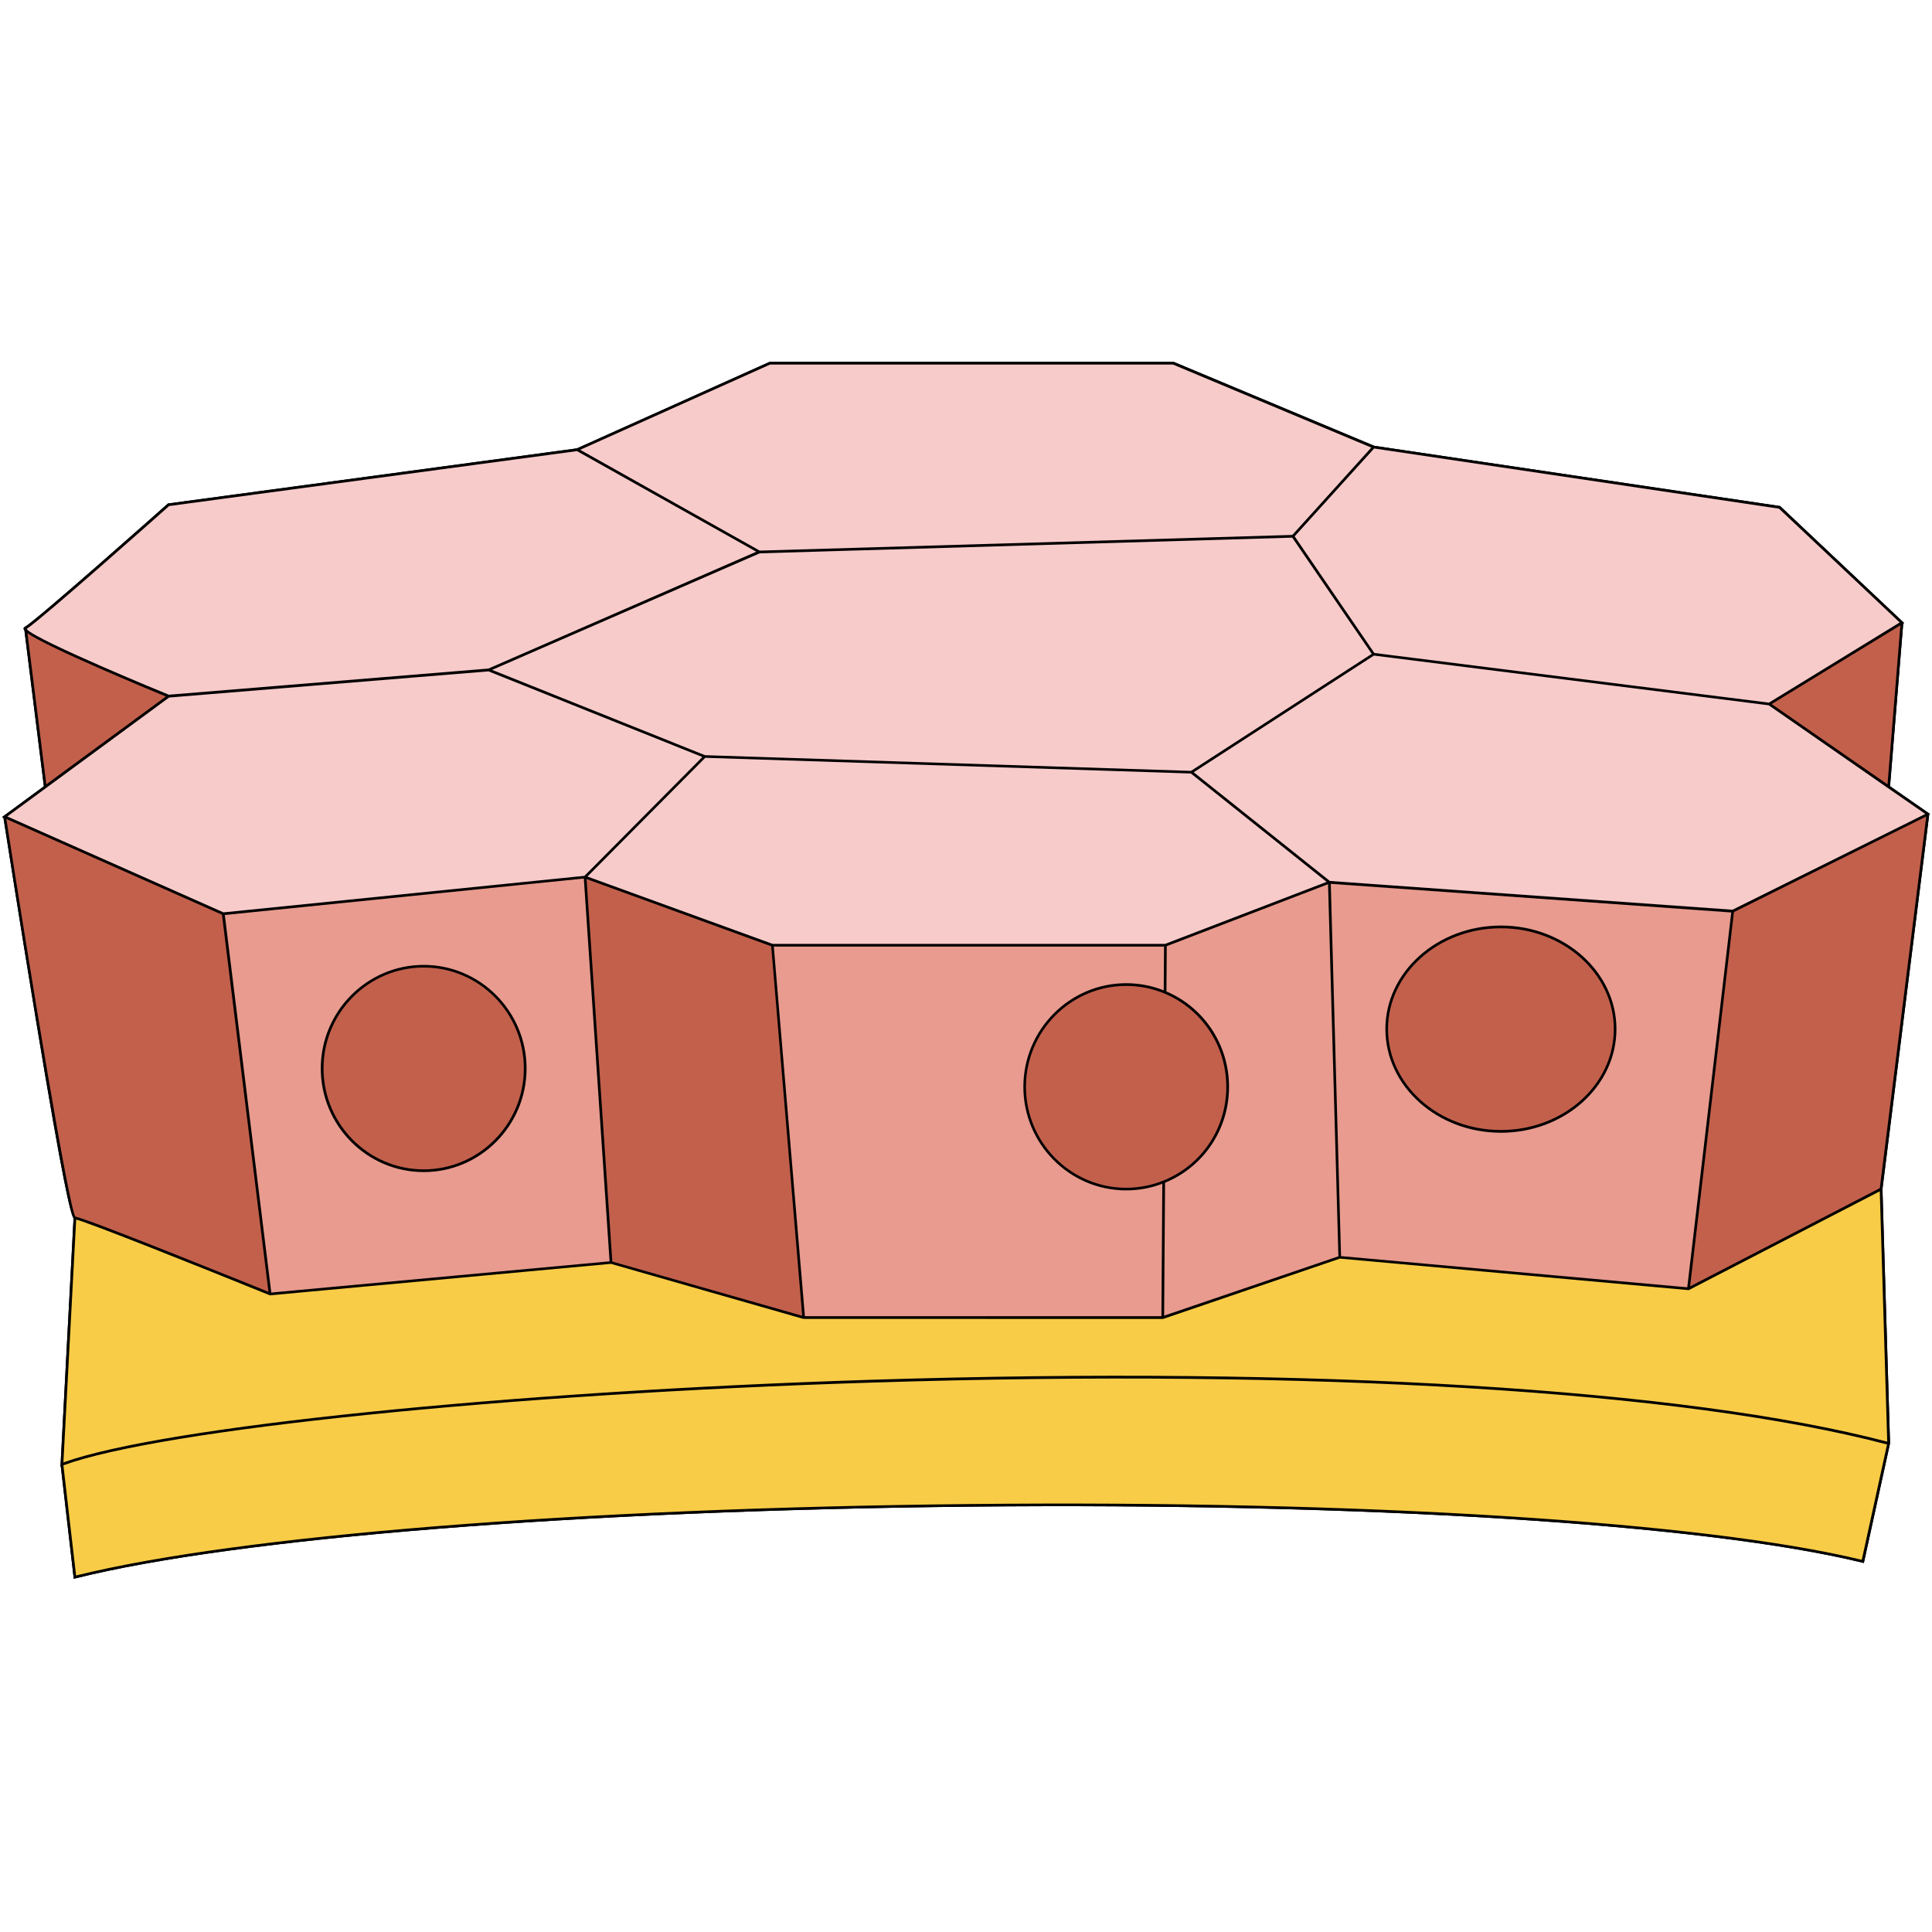
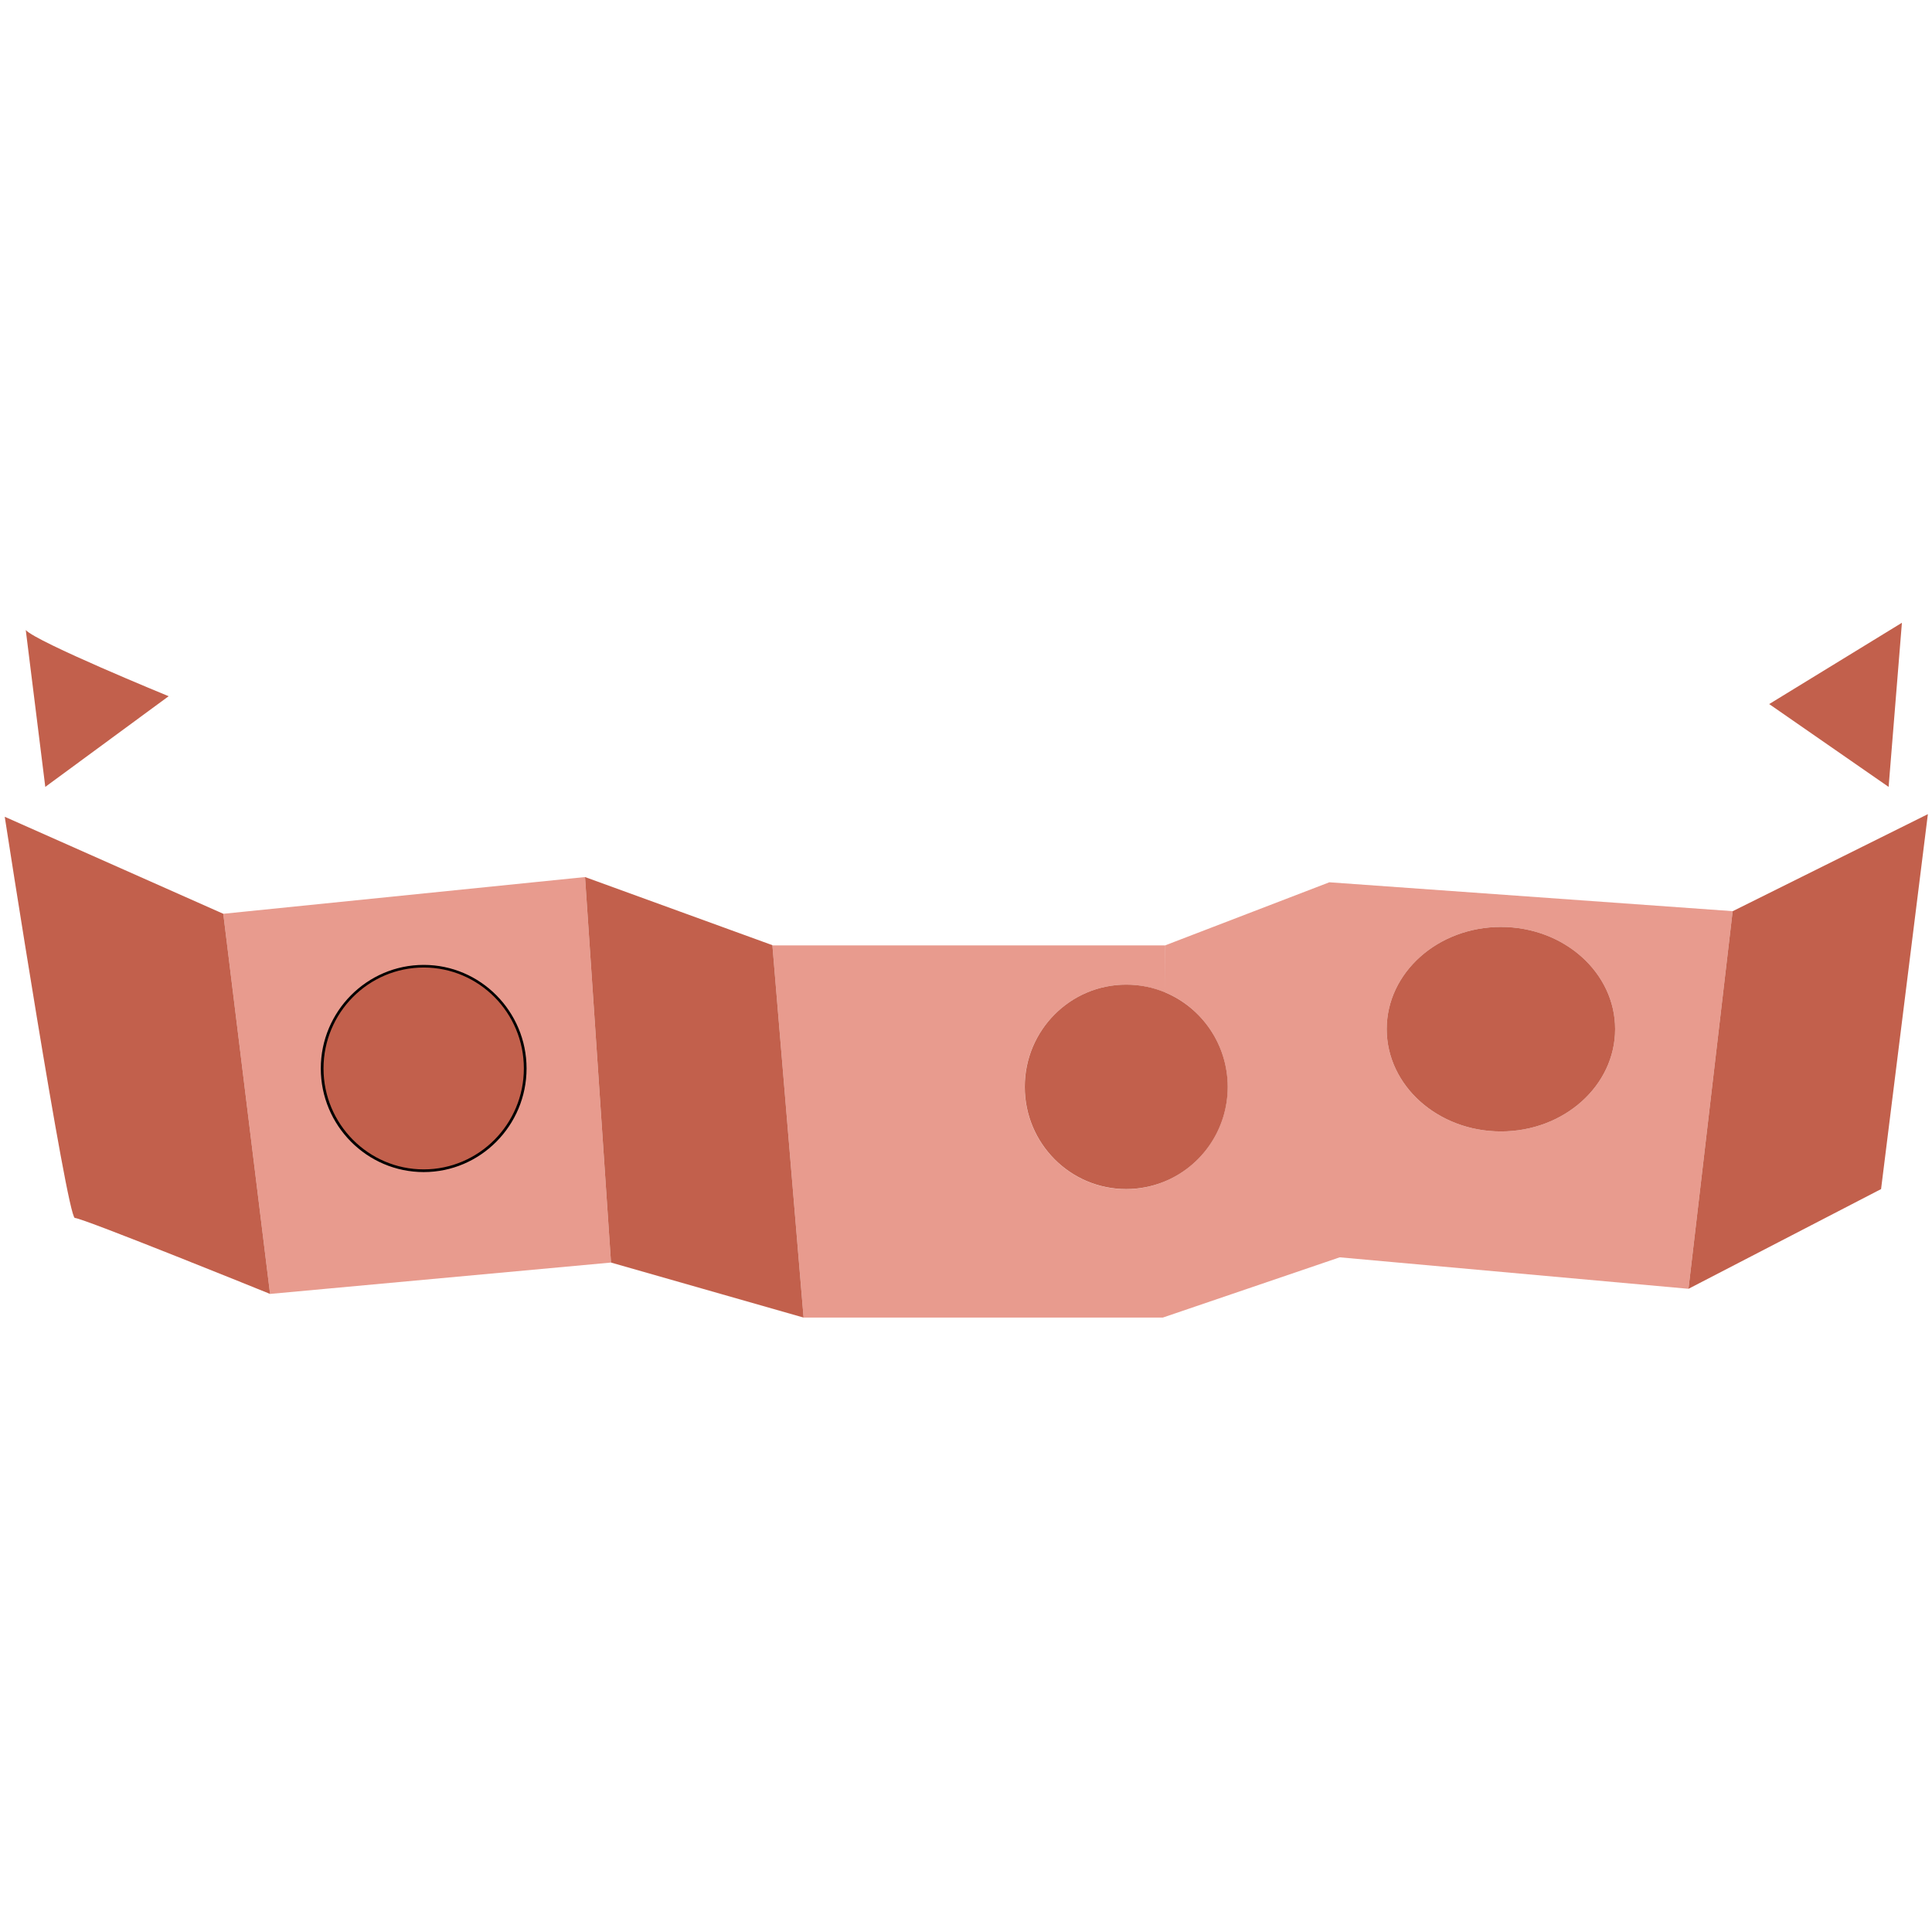
<svg xmlns="http://www.w3.org/2000/svg" width="100" zoomAndPan="magnify" viewBox="0 0 75 75" height="100" preserveAspectRatio="xMidYMid meet">
  <defs>
    <clipPath id="677283ba26">
      <path d="M 0 14.047 L 75 14.047 L 75 61.297 L 0 61.297 Z M 0 14.047 " clip-rule="nonzero" />
    </clipPath>
    <clipPath id="e34bfcbdaa">
      <path d="M 0 14.047 L 75 14.047 L 75 37 L 0 37 Z M 0 14.047 " clip-rule="nonzero" />
    </clipPath>
    <clipPath id="c2ff2b8a77">
-       <path d="M 2 46 L 74 46 L 74 61.297 L 2 61.297 Z M 2 46 " clip-rule="nonzero" />
-     </clipPath>
+       </clipPath>
    <clipPath id="20e2d7447f">
      <path d="M 0 14.047 L 75 14.047 L 75 61.297 L 0 61.297 Z M 0 14.047 " clip-rule="nonzero" />
    </clipPath>
  </defs>
  <g clip-path="url(#677283ba26)">
-     <path fill="#000000" d="M 74.922 31.598 L 73.371 30.52 L 73.883 24.203 L 73.918 24.184 L 69.117 19.656 L 69.105 19.645 L 53.344 17.305 L 45.562 14.047 L 29.875 14.047 L 22.395 17.406 L 6.539 19.543 L 6.52 19.543 L 6.508 19.555 C 6.457 19.602 1.359 24.133 0.965 24.332 C 0.93 24.348 0.918 24.375 0.918 24.391 C 0.91 24.426 0.93 24.457 0.949 24.48 L 1.703 30.523 L 0.078 31.719 L 0.133 31.742 C 0.188 32.086 0.77 35.816 1.379 39.5 C 2.457 46.035 2.738 47.117 2.855 47.297 L 2.348 56.926 L 2.359 56.922 L 2.863 61.289 L 2.922 61.273 C 9.188 59.707 22.496 58.641 37.652 58.488 C 52.91 58.336 66.188 59.168 72.305 60.664 L 72.355 60.676 L 73.371 56.031 L 73.355 56.027 L 73.371 56.027 L 73.078 46.16 L 74.891 31.625 Z M 74.922 31.598 " fill-opacity="1" fill-rule="nonzero" />
-   </g>
+     </g>
  <g clip-path="url(#e34bfcbdaa)">
-     <path fill="#f7cbc9" d="M 74.844 31.605 L 67.266 35.371 L 51.605 34.25 L 46.25 29.977 L 53.324 25.398 L 68.68 27.332 L 73.316 30.547 L 73.316 30.551 Z M 69.082 19.695 L 53.324 17.355 L 50.188 20.816 L 53.324 25.395 L 68.68 27.332 L 73.832 24.176 Z M 45.543 14.098 L 29.883 14.098 L 22.406 17.457 L 29.477 21.426 L 50.188 20.812 L 53.324 17.355 Z M 29.48 21.426 L 18.973 26.008 L 27.355 29.363 L 46.25 29.977 L 53.324 25.395 L 50.188 20.816 Z M 46.25 29.977 L 27.355 29.367 L 22.711 34.047 L 29.984 36.695 L 45.242 36.695 L 51.605 34.25 Z M 22.406 17.457 L 6.547 19.594 C 6.547 19.594 1.395 24.176 0.988 24.379 L 1 24.457 C 1.418 24.926 6.547 27.027 6.547 27.027 L 18.973 26.008 L 29.48 21.43 Z M 18.973 26.008 L 6.547 27.023 L 1.758 30.547 L 0.184 31.707 L 8.668 35.473 L 22.711 34.047 L 27.359 29.367 Z M 18.973 26.008 " fill-opacity="1" fill-rule="nonzero" />
-   </g>
+     </g>
  <path fill="#e89b8e" d="M 67.262 35.371 L 65.547 50.031 L 52.008 48.809 L 51.605 34.25 Z M 62.699 39.949 C 62.699 37.758 60.715 35.984 58.266 35.984 C 55.816 35.984 53.832 37.758 53.832 39.949 C 53.832 42.145 55.816 43.922 58.266 43.922 C 60.715 43.922 62.699 42.145 62.699 39.949 Z M 45.242 36.695 L 45.227 38.523 L 45.23 38.523 C 46.656 39.121 47.656 40.539 47.656 42.191 C 47.656 43.863 46.629 45.297 45.176 45.879 L 45.141 51.148 L 52.008 48.809 L 51.605 34.25 Z M 29.984 36.695 L 31.195 51.148 L 45.141 51.148 L 45.176 45.879 C 44.727 46.062 44.234 46.164 43.715 46.164 C 41.543 46.164 39.777 44.383 39.777 42.191 C 39.777 40.004 41.543 38.223 43.715 38.223 C 44.25 38.223 44.762 38.332 45.227 38.527 L 45.238 36.699 L 29.984 36.699 Z M 22.711 34.047 L 23.719 49.012 L 10.484 50.23 L 8.668 35.473 Z M 20.387 41.477 C 20.387 39.289 18.621 37.512 16.449 37.512 C 14.273 37.512 12.508 39.289 12.508 41.477 C 12.508 43.672 14.273 45.449 16.449 45.449 C 18.621 45.449 20.387 43.672 20.387 41.477 Z M 20.387 41.477 " fill-opacity="1" fill-rule="nonzero" />
  <g clip-path="url(#c2ff2b8a77)">
    <path fill="#f8cc46" d="M 73.316 56.035 L 72.316 60.613 C 58.98 57.355 16.344 57.867 2.91 61.223 L 2.402 56.848 C 9.777 54.102 55.219 51.25 73.316 56.035 Z M 2.906 47.281 L 2.402 56.848 C 9.777 54.102 55.219 51.25 73.316 56.035 L 73.316 56.031 L 73.023 46.16 L 65.543 50.027 L 52.008 48.805 L 45.137 51.148 L 31.195 51.148 L 23.715 49.012 L 10.48 50.23 C 10.484 50.23 3.211 47.281 2.906 47.281 Z M 2.906 47.281 " fill-opacity="1" fill-rule="nonzero" />
  </g>
  <path fill="#c2604c" d="M 74.84 31.605 L 73.023 46.16 L 65.547 50.031 L 67.262 35.371 L 67.266 35.371 Z M 68.68 27.332 L 73.316 30.547 L 73.832 24.176 Z M 53.832 39.949 C 53.832 42.145 55.82 43.922 58.266 43.922 C 60.715 43.922 62.699 42.145 62.699 39.949 C 62.699 37.758 60.715 35.984 58.266 35.984 C 55.816 35.984 53.832 37.758 53.832 39.949 Z M 45.227 38.523 C 44.762 38.328 44.254 38.223 43.719 38.223 C 41.543 38.223 39.781 40 39.781 42.191 C 39.781 44.383 41.543 46.16 43.719 46.16 C 44.234 46.16 44.727 46.059 45.176 45.879 C 46.633 45.297 47.66 43.863 47.66 42.188 C 47.656 40.539 46.656 39.121 45.227 38.523 Z M 22.711 34.047 L 23.719 49.012 L 31.195 51.148 L 29.984 36.691 Z M 12.508 41.477 C 12.508 43.672 14.27 45.449 16.445 45.449 C 18.621 45.449 20.387 43.672 20.387 41.477 C 20.387 39.289 18.621 37.512 16.445 37.512 C 14.27 37.512 12.508 39.285 12.508 41.477 Z M 0.184 31.707 C 0.18 31.707 2.605 47.281 2.906 47.281 C 3.211 47.281 10.484 50.23 10.484 50.23 L 8.668 35.473 Z M 1 24.457 L 1.758 30.547 L 6.547 27.027 C 6.547 27.027 1.418 24.926 1 24.457 Z M 1 24.457 " fill-opacity="1" fill-rule="nonzero" />
  <g clip-path="url(#20e2d7447f)">
-     <path fill="#000000" d="M 73.074 46.164 L 74.891 31.629 L 74.922 31.598 L 73.371 30.52 L 73.883 24.203 L 73.918 24.184 L 69.117 19.656 L 69.105 19.645 L 53.344 17.305 L 45.562 14.047 L 29.875 14.047 L 22.395 17.406 L 6.539 19.543 L 6.52 19.543 L 6.508 19.555 C 6.457 19.602 1.359 24.133 0.965 24.332 C 0.93 24.348 0.918 24.375 0.918 24.391 C 0.91 24.426 0.93 24.457 0.949 24.48 L 1.703 30.523 L 0.078 31.719 L 0.133 31.742 C 0.188 32.086 0.77 35.816 1.379 39.5 C 2.457 46.035 2.738 47.117 2.855 47.297 L 2.348 56.926 L 2.359 56.922 L 2.863 61.289 L 2.922 61.273 C 9.188 59.707 22.496 58.641 37.652 58.488 C 52.91 58.336 66.188 59.168 72.305 60.664 L 72.355 60.676 L 73.371 56.031 L 73.355 56.027 L 73.371 56.027 Z M 10.531 50.176 L 8.727 35.52 L 22.664 34.105 L 23.664 48.965 Z M 29.492 21.48 L 50.164 20.871 L 53.25 25.383 L 46.234 29.926 L 27.367 29.316 L 19.105 26.004 Z M 27.379 29.418 L 46.23 30.027 L 51.5 34.234 L 45.23 36.641 L 29.992 36.641 L 22.805 34.027 Z M 45.156 45.832 C 44.699 46.016 44.215 46.109 43.715 46.109 C 41.574 46.109 39.828 44.352 39.828 42.191 C 39.828 40.031 41.574 38.273 43.715 38.273 C 44.23 38.273 44.734 38.371 45.207 38.57 L 45.215 38.574 C 46.668 39.184 47.605 40.605 47.605 42.191 C 47.605 43.809 46.645 45.234 45.156 45.832 Z M 23.77 48.973 L 22.77 34.125 L 29.938 36.734 L 31.141 51.078 Z M 31.246 51.098 L 30.039 36.746 L 45.188 36.746 L 45.176 38.445 C 44.711 38.262 44.223 38.168 43.719 38.168 C 41.52 38.168 39.727 39.973 39.727 42.191 C 39.727 44.41 41.52 46.211 43.719 46.211 C 44.203 46.211 44.676 46.125 45.121 45.953 L 45.086 51.094 L 31.246 51.094 Z M 45.227 45.914 C 46.734 45.293 47.711 43.836 47.711 42.191 C 47.711 40.57 46.758 39.121 45.281 38.488 L 45.293 36.73 L 51.555 34.324 L 51.957 48.77 L 45.191 51.074 Z M 52.059 48.762 L 51.66 34.309 L 67.207 35.422 L 65.5 49.973 Z M 67.312 35.406 L 74.777 31.695 L 72.973 46.125 L 65.609 49.938 Z M 67.254 35.316 L 51.625 34.199 L 46.34 29.98 L 53.336 25.449 L 68.66 27.379 L 73.285 30.59 L 73.312 30.547 L 73.316 30.547 L 73.285 30.59 L 74.742 31.598 Z M 73.273 30.449 L 68.777 27.332 L 73.773 24.273 Z M 73.746 24.164 L 68.668 27.277 L 53.352 25.348 L 50.258 20.82 L 53.344 17.41 L 69.059 19.746 Z M 29.895 14.152 L 45.535 14.152 L 53.234 17.375 L 50.168 20.766 L 29.492 21.375 L 22.523 17.461 Z M 6.566 19.645 L 22.398 17.512 L 29.359 21.418 L 18.961 25.953 L 6.555 26.969 C 6.324 26.879 1.512 24.898 1.047 24.434 L 1.047 24.406 C 1.613 24.043 6.234 19.941 6.566 19.645 Z M 1.066 24.582 C 1.848 25.137 5.781 26.766 6.438 27.039 L 1.797 30.449 Z M 6.566 27.078 L 18.965 26.062 L 27.266 29.387 L 22.688 34 L 8.676 35.418 L 0.285 31.695 Z M 0.246 31.793 L 8.617 35.508 L 10.422 50.148 C 9.398 49.734 3.414 47.312 2.926 47.23 C 2.664 46.824 1.188 37.84 0.246 31.793 Z M 2.957 47.344 C 3.484 47.477 7.668 49.145 10.469 50.281 L 10.48 50.285 L 23.715 49.062 L 31.184 51.199 L 45.148 51.203 L 52.016 48.859 L 65.543 50.082 L 65.559 50.082 L 72.973 46.246 L 73.262 55.965 C 65.379 53.898 51.02 53.023 33.84 53.562 C 19.75 54.008 6.312 55.383 2.461 56.77 Z M 72.273 60.551 C 66.129 59.062 52.875 58.23 37.648 58.387 C 22.531 58.535 9.25 59.598 2.953 61.16 L 2.461 56.883 C 6.254 55.496 19.715 54.113 33.84 53.672 C 51.027 53.129 65.387 54.004 73.254 56.074 Z M 72.273 60.551 " fill-opacity="1" fill-rule="nonzero" />
-   </g>
+     </g>
  <path fill="#000000" d="M 16.449 37.457 C 14.246 37.457 12.453 39.262 12.453 41.477 C 12.453 43.695 14.246 45.5 16.449 45.5 C 18.648 45.5 20.441 43.695 20.441 41.477 C 20.441 39.262 18.648 37.457 16.449 37.457 Z M 16.449 45.395 C 14.305 45.395 12.559 43.637 12.559 41.477 C 12.559 39.316 14.301 37.559 16.449 37.559 C 18.594 37.559 20.336 39.316 20.336 41.477 C 20.336 43.637 18.59 45.395 16.449 45.395 Z M 16.449 45.395 " fill-opacity="1" fill-rule="nonzero" />
-   <path fill="#000000" d="M 58.266 35.93 C 55.793 35.93 53.781 37.734 53.781 39.949 C 53.781 42.168 55.793 43.973 58.266 43.973 C 60.738 43.973 62.75 42.168 62.75 39.949 C 62.75 37.734 60.738 35.93 58.266 35.93 Z M 58.266 43.867 C 55.848 43.867 53.883 42.113 53.883 39.949 C 53.883 37.793 55.848 36.035 58.266 36.035 C 60.68 36.035 62.648 37.793 62.648 39.949 C 62.648 42.113 60.68 43.867 58.266 43.867 Z M 58.266 43.867 " fill-opacity="1" fill-rule="nonzero" />
</svg>